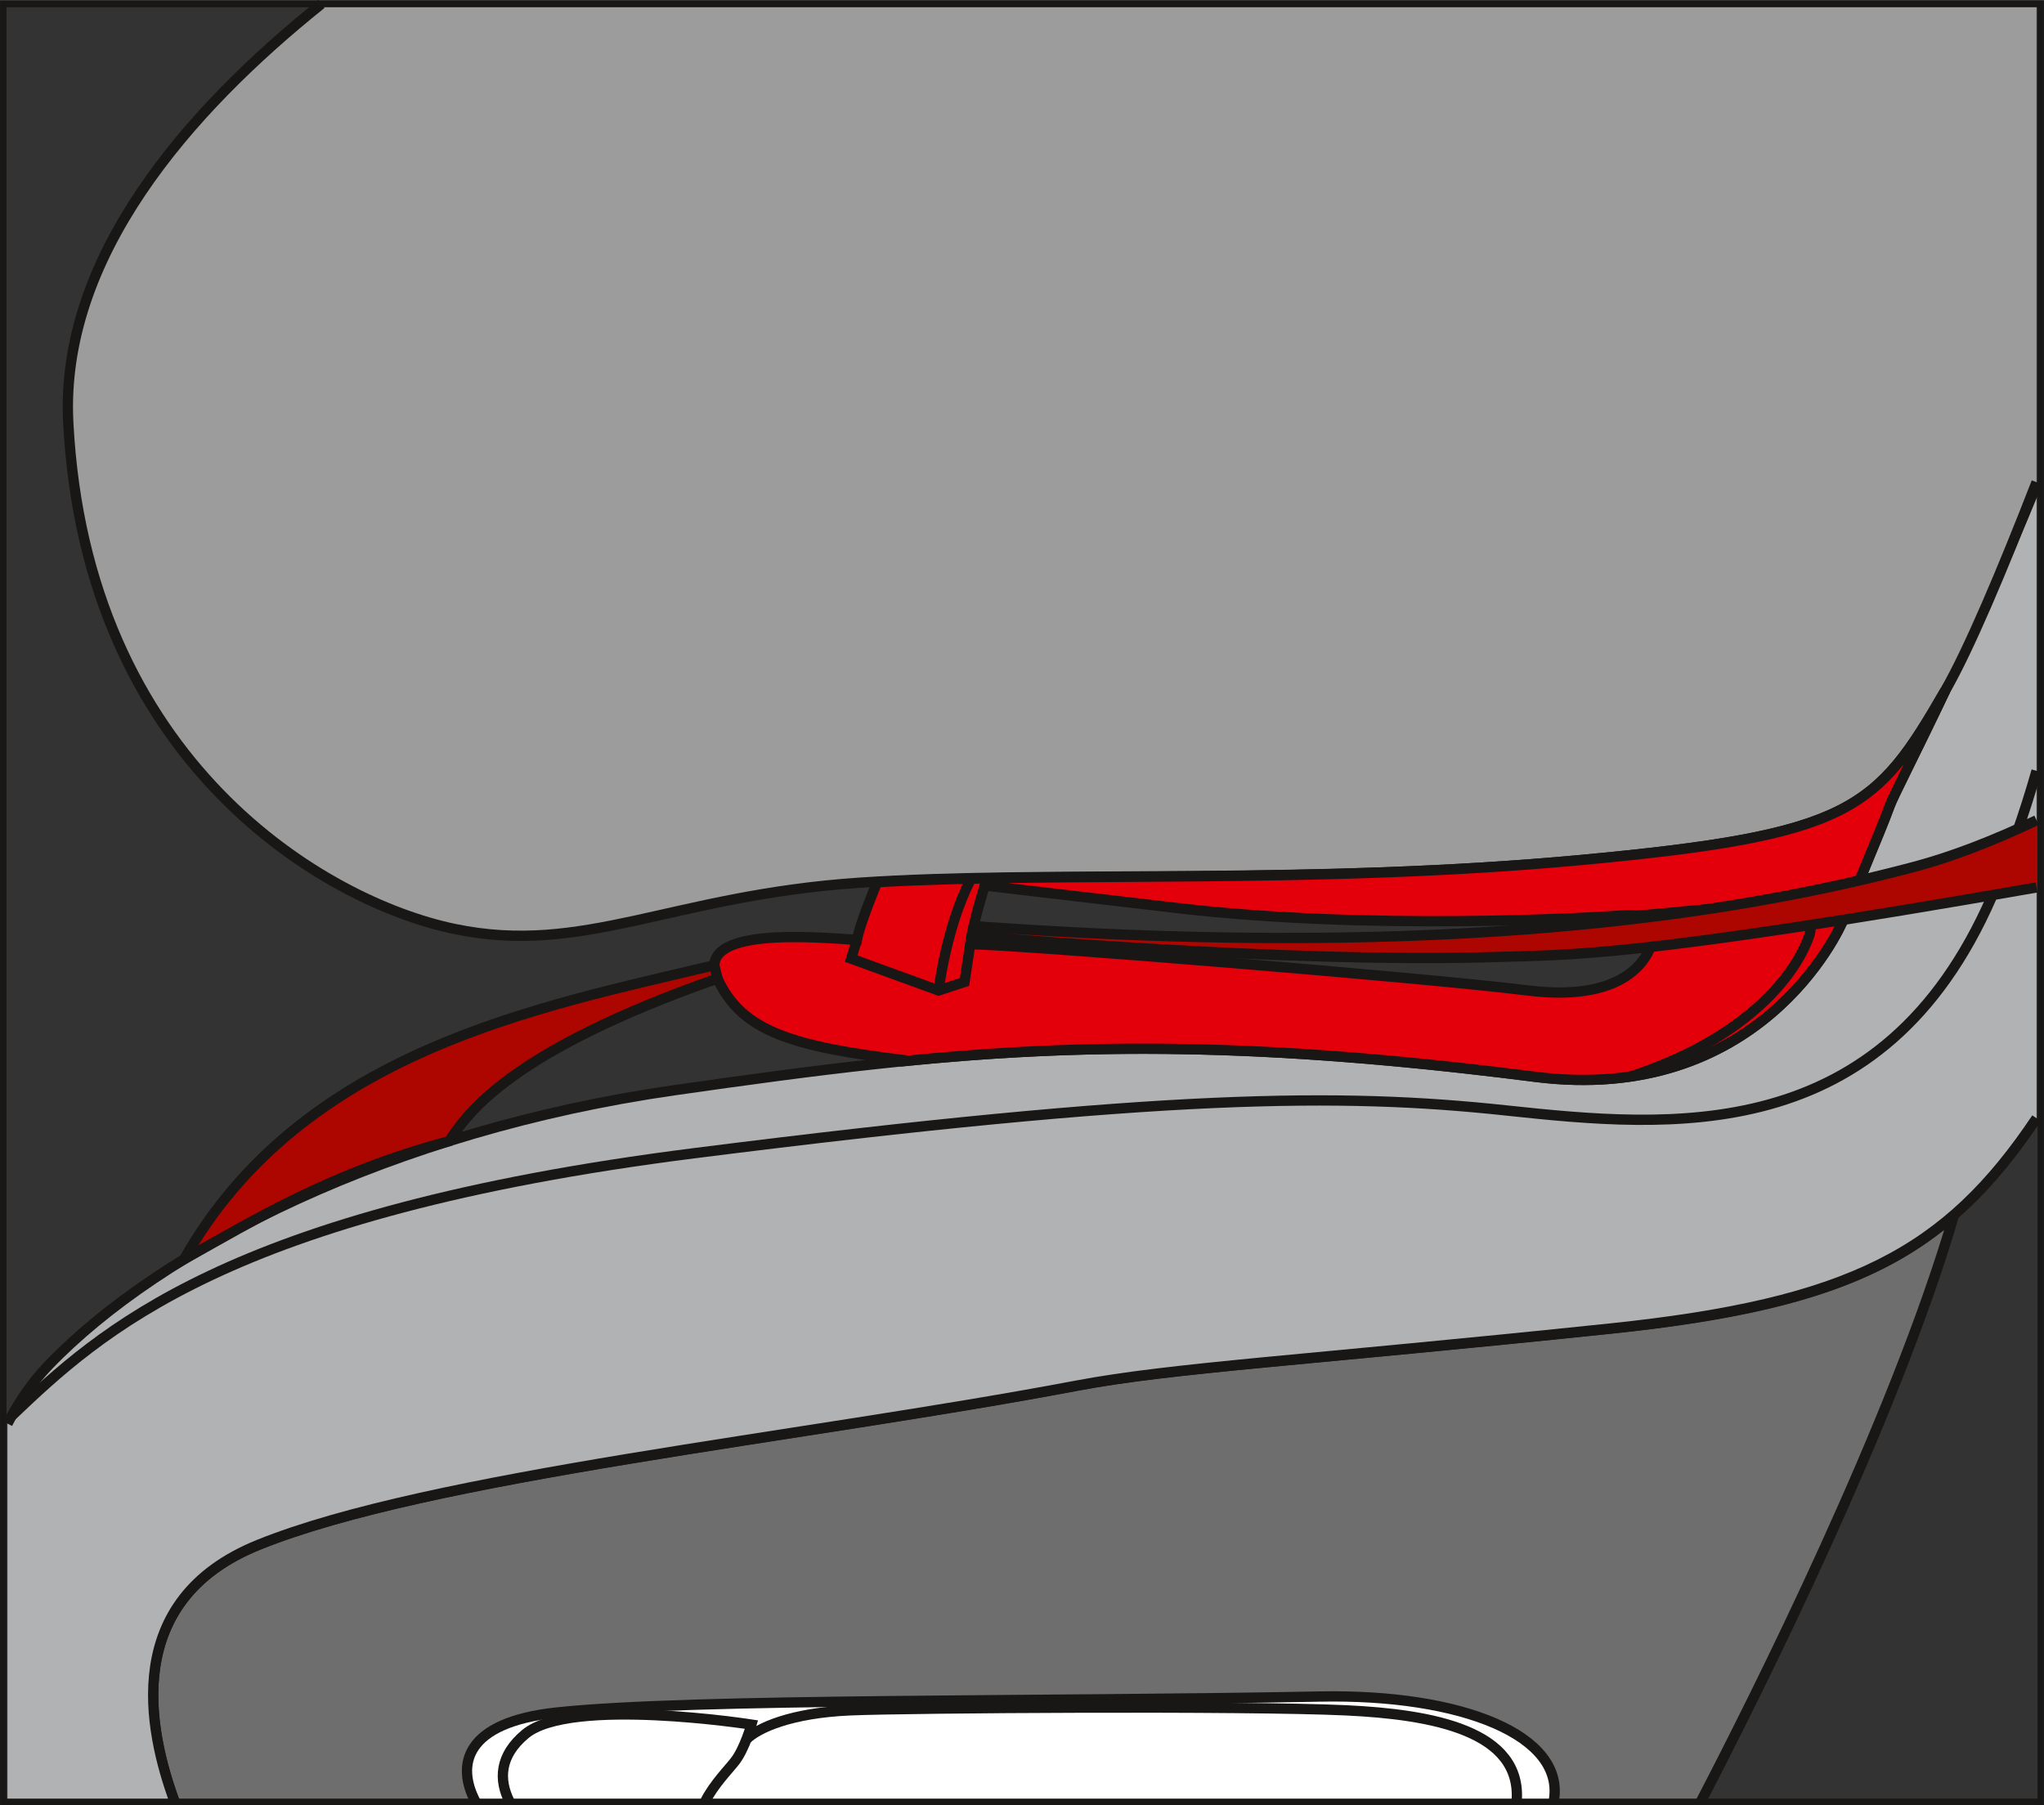
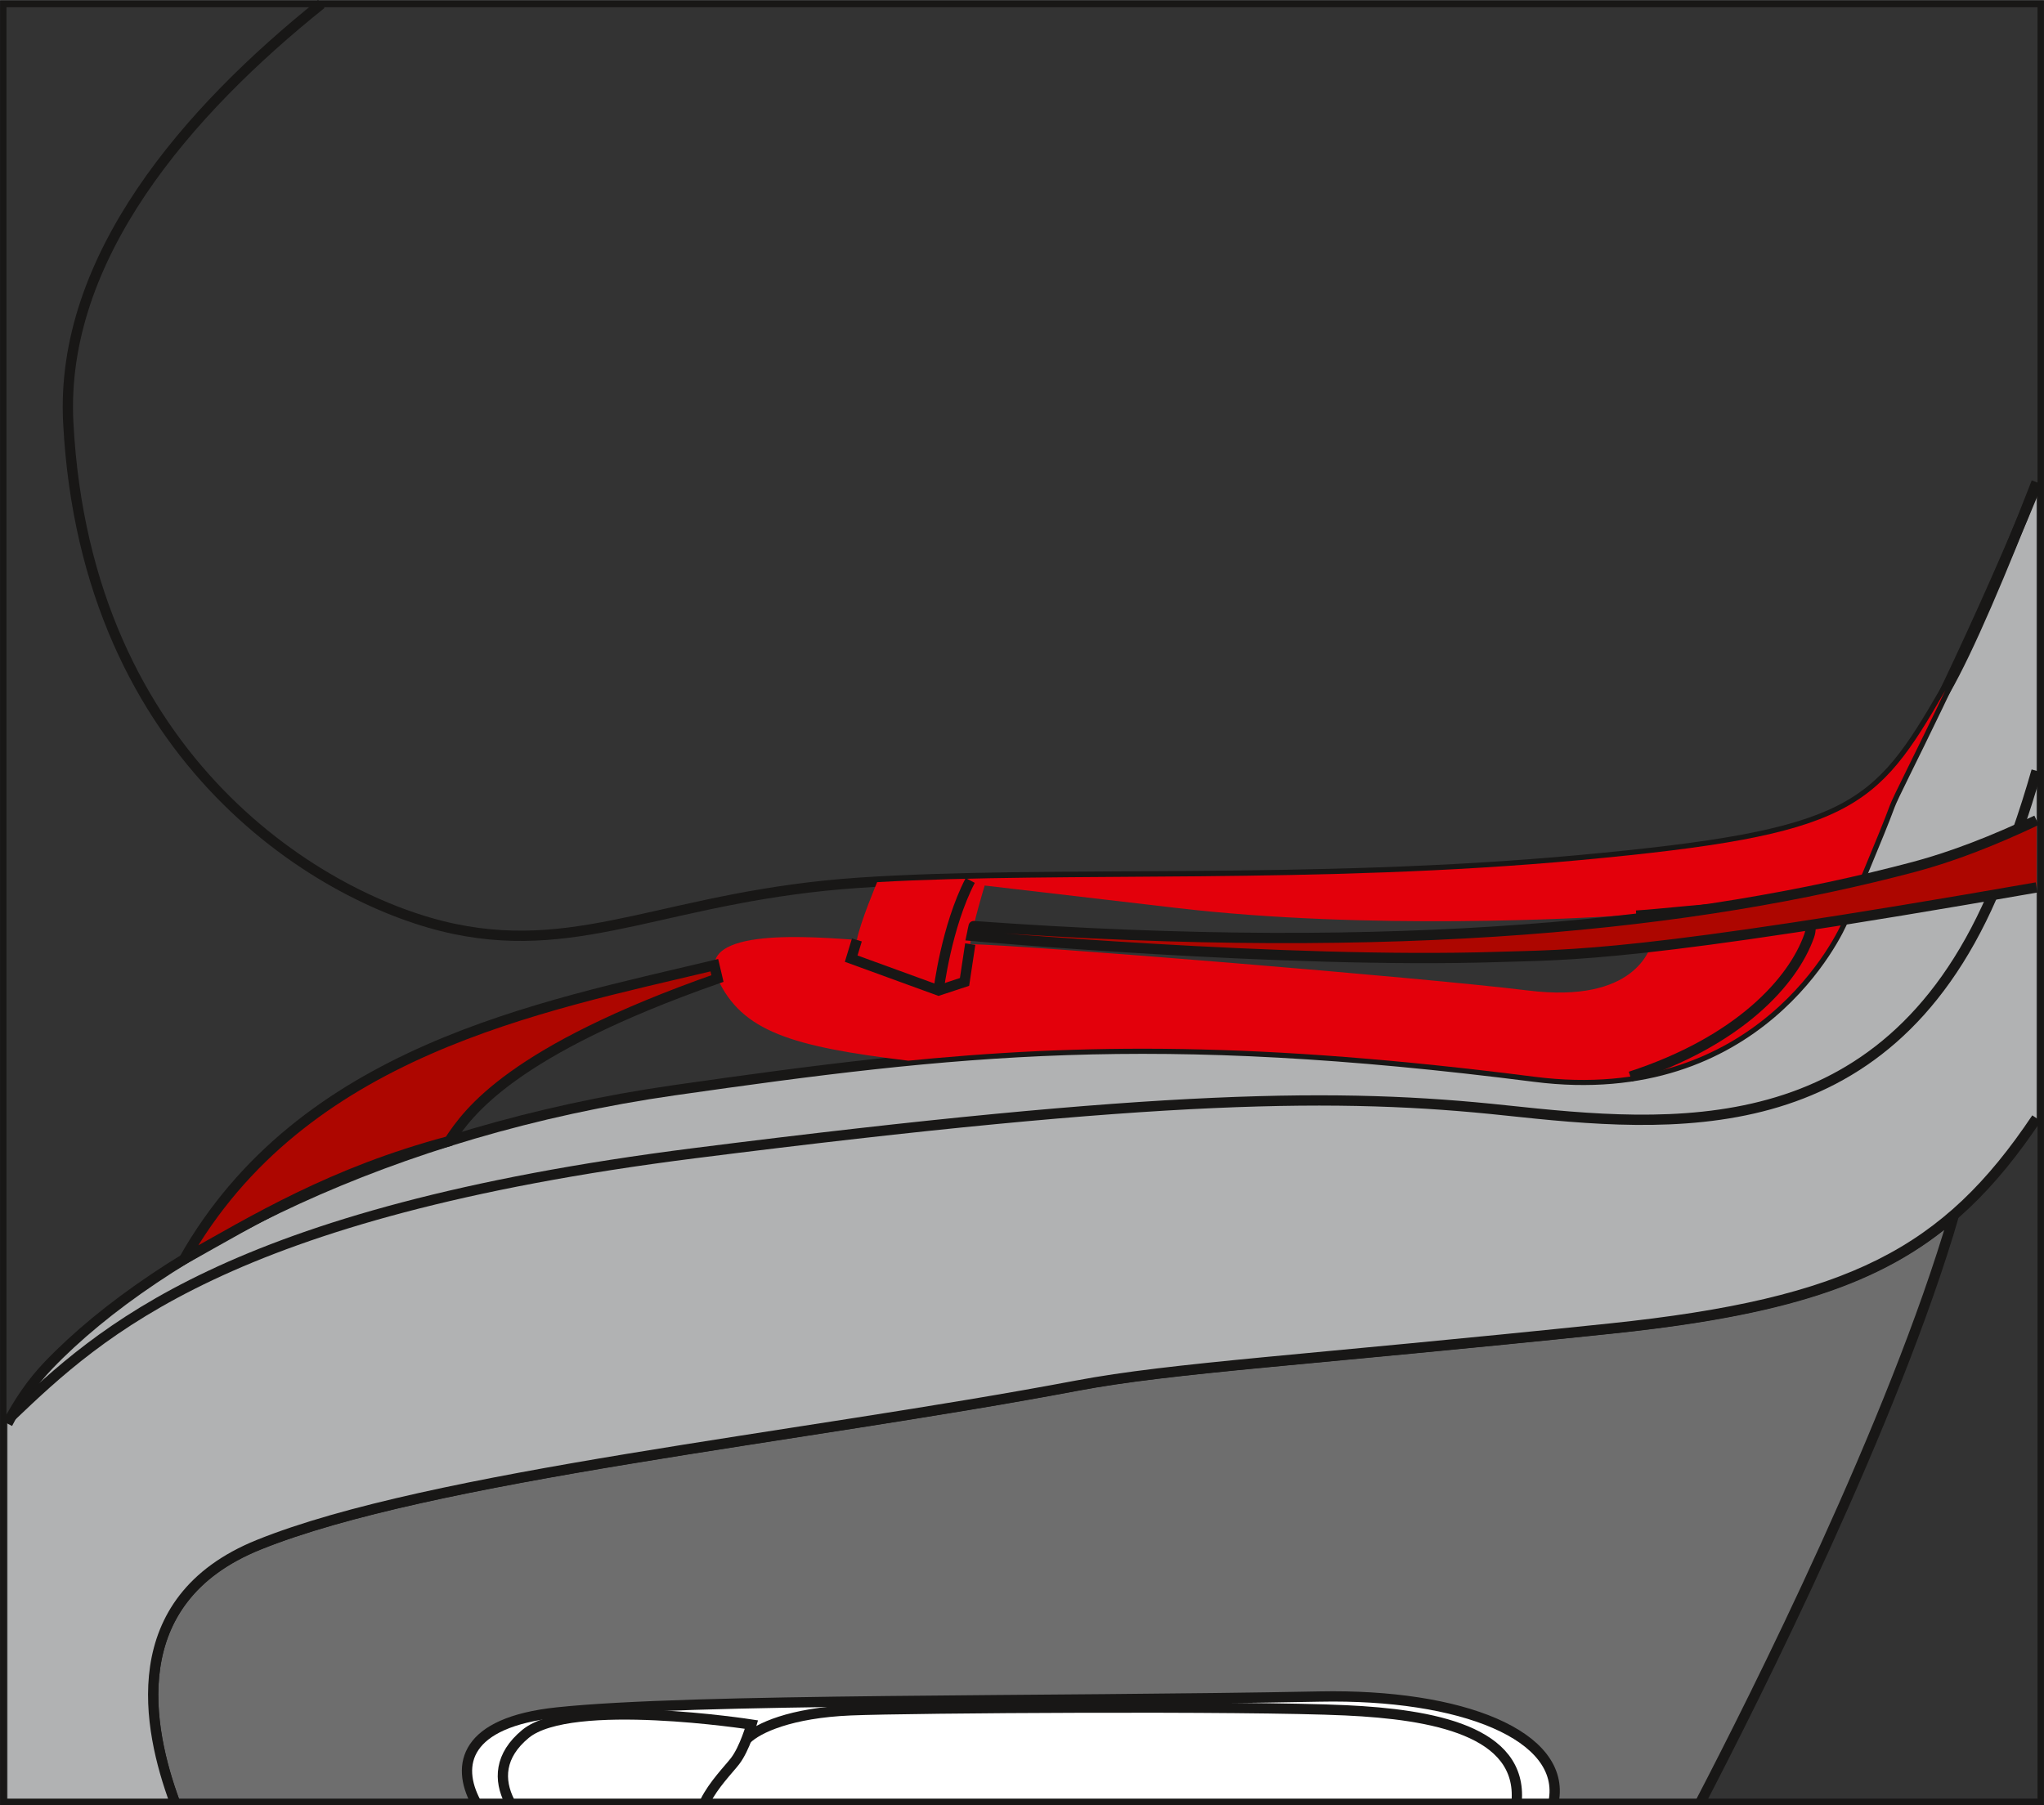
<svg xmlns="http://www.w3.org/2000/svg" xml:space="preserve" width="27.999mm" height="24.729mm" version="1.1" style="shape-rendering:geometricPrecision; text-rendering:geometricPrecision; image-rendering:optimizeQuality; fill-rule:evenodd; clip-rule:evenodd" viewBox="0 0 391.47 345.76">
  <rect x="0" y="0" width="391.47" height="345.76" fill="#333333" stroke="none" />
  <defs>
    <style type="text/css">
   
    .str1 {stroke:#181716;stroke-width:1.23;stroke-miterlimit:4}
    .str0 {stroke:#181716;stroke-width:1.97;stroke-miterlimit:10}
    .fil1 {fill:none;fill-rule:nonzero}
    .fil0 {fill:#6E6E6E;fill-rule:nonzero}
    .fil4 {fill:#9C9C9D;fill-rule:nonzero}
    .fil6 {fill:#AD0600;fill-rule:nonzero}
    .fil3 {fill:#B1B2B3;fill-rule:nonzero}
    .fil5 {fill:#E3000B;fill-rule:nonzero}
    .fil2 {fill:white;fill-rule:nonzero}
   
  </style>
  </defs>
  <g id="Слой_x0020_1">
    <path class="fil0" d="M325.73 345.15c10.3,-19.8 37.01,-72.91 48.51,-112.4 -14.31,12.5 -32.93,18.34 -65.86,21.77 -58.54,6.12 -83.75,7.45 -102.21,10.94 -52.96,10.02 -123.85,17.21 -156.67,30.48 -26.29,10.63 -21.14,35.39 -16.07,49.21l292.29 0z" />
    <path class="fil1 str0" d="M325.73 345.15c10.3,-19.8 37.01,-72.91 48.51,-112.4 -14.31,12.5 -32.93,18.34 -65.86,21.77 -58.54,6.12 -83.75,7.45 -102.21,10.94 -52.96,10.02 -123.85,17.21 -156.67,30.48 -26.29,10.63 -21.14,35.39 -16.07,49.21" />
    <path class="fil2" d="M91.08 345.15c-3.69,-6.99 -2.24,-15.23 15.61,-17.12 25.73,-2.73 94.05,-2.03 146.05,-3.05 27.21,-0.54 47.31,7.48 44.81,20.18l-206.46 0z" />
    <path class="fil1 str0" d="M91.08 345.15c-3.69,-6.99 -2.24,-15.23 15.61,-17.12 25.73,-2.73 94.05,-2.03 146.05,-3.05 27.21,-0.54 47.31,7.48 44.81,20.18" />
    <path class="fil1 str0" d="M97.61 345.15c-2.13,-4.18 -1.99,-8.87 3.04,-13.02 8.69,-7.16 43.27,-1.78 43.27,-1.78 0,0 -1.29,4.59 -3.14,7 -1.13,1.48 -4.15,4.52 -5.75,7.79" />
    <path class="fil1 str0" d="M142.95 333.18c2.18,-2.18 8.53,-5.08 19.95,-5.56 11.42,-0.48 75.84,-0.89 94.82,0 16.7,0.78 33.89,3.94 32.75,17.52" />
    <path class="fil3" d="M1.43 272.7c2.14,-4.14 4.72,-7.9 7.79,-11.11 21.55,-22.52 65.94,-45.04 119.99,-52.76 54.04,-7.72 91.32,-11.95 164.7,-2.58 42.78,5.47 58.22,-27.66 59.19,-30.24 0.97,-2.57 6.92,-16.41 8.84,-21.71 1.24,-3.41 13.87,-26.81 28.11,-61.43l0 121.33c-17.2,25.68 -35.57,35.48 -81.67,40.29 -58.55,6.12 -83.75,7.45 -102.21,10.94 -52.95,10.02 -123.85,17.21 -156.66,30.48 -26.29,10.63 -21.14,35.39 -16.07,49.21l-32.01 0 0 -72.44z" />
    <path class="fil1 str0" d="M1.43 272.7c2.14,-4.14 4.72,-7.9 7.79,-11.11 21.55,-22.52 65.94,-45.04 119.99,-52.76 54.04,-7.72 91.32,-11.95 164.7,-2.58 42.78,5.47 58.22,-27.66 59.19,-30.24 0.97,-2.57 6.92,-16.41 8.84,-21.71 1.24,-3.41 13.87,-26.81 28.11,-61.43m0 121.33c-17.2,25.68 -35.57,35.48 -81.67,40.29 -58.55,6.12 -83.75,7.45 -102.21,10.94 -52.95,10.02 -123.85,17.21 -156.66,30.48 -26.29,10.63 -21.14,35.39 -16.07,49.21" />
-     <path class="fil4" d="M372.58 132.25c-13.23,22.95 -17.87,27.69 -69.99,32.51 -52.11,4.82 -101.97,1.9 -138,4.33 -36.03,2.43 -52.76,14.01 -77.53,8.86 -24.77,-5.14 -70.61,-31.84 -73.99,-96.99 -1.64,-31.59 22.83,-59.66 48.46,-80.2l328.52 0 0 91.61c-6.6,16.97 -13.04,32.18 -17.47,39.87z" />
    <path class="fil1 str0" d="M372.58 132.25c-13.23,22.95 -17.87,27.69 -69.99,32.51 -52.11,4.82 -101.97,1.9 -138,4.33 -36.03,2.43 -52.76,14.01 -77.53,8.86 -24.77,-5.14 -70.61,-31.84 -73.99,-96.99 -1.64,-31.59 22.83,-59.66 48.46,-80.2m328.52 91.61c-6.6,16.97 -13.04,32.18 -17.47,39.87" />
    <path class="fil5" d="M188.59 169.63c0,0 -2.29,7.36 -2.77,11.22 10.97,0.24 86.37,6.35 106.8,8.88 20.43,2.54 23.64,-7.84 23.97,-10.05 0.32,-2.21 0.64,-4.78 -6.12,-4.3 -6.75,0.48 -48.29,2.86 -85.08,-1.45l-36.79 -4.3zm-14.63 33.55c-22.4,-2.71 -31.89,-5.6 -36.55,-15.74 -4.67,-10.13 19.14,-7.88 26.7,-7.4 0.64,-3.37 3.88,-11.06 3.88,-11.06 35.73,-2.04 84.12,0.45 134.6,-4.22 52.12,-4.83 56.76,-9.56 69.99,-32.51 -5.88,12.37 -9.96,20.19 -10.64,22.06 -1.93,5.3 -7.88,19.13 -8.84,21.71 -0.97,2.57 -16.41,35.71 -59.19,30.24 -52.59,-6.72 -86.63,-6.46 -121.59,-2.92l1.65 -0.16z" />
-     <path class="fil1 str0" d="M188.59 169.63c0,0 -2.29,7.36 -2.77,11.22 10.97,0.24 86.37,6.35 106.8,8.88 20.43,2.54 23.64,-7.84 23.97,-10.05 0.32,-2.21 0.64,-4.78 -6.12,-4.3 -6.75,0.48 -48.29,2.86 -85.08,-1.45l-36.79 -4.3zm-14.63 33.55c-22.4,-2.71 -31.89,-5.6 -36.55,-15.74 -4.67,-10.13 19.14,-7.88 26.7,-7.4 0.64,-3.37 3.88,-11.06 3.88,-11.06 35.73,-2.04 84.12,0.45 134.6,-4.22 52.12,-4.83 56.76,-9.56 69.99,-32.51 -5.88,12.37 -9.96,20.19 -10.64,22.06 -1.93,5.3 -7.88,19.13 -8.84,21.71 -0.97,2.57 -16.41,35.71 -59.19,30.24 -52.59,-6.72 -86.63,-6.46 -121.59,-2.92" />
    <path class="fil1 str0" d="M2.18 271.28c16.92,-16.13 41.29,-39.04 130.8,-50.38 89.51,-11.34 123.77,-11.59 155.37,-8.2 31.61,3.38 72.14,7.18 93.13,-40.92 3.45,-7.9 6.27,-16.04 8.57,-24.12" />
    <path class="fil1 str0" d="M313.38 175.39c10.76,-0.66 36.18,-4.82 33.12,3.87 -3.06,8.69 -13.37,20.17 -34.24,26.97" />
    <polyline class="fil1 str0" points="164.11,180.05 163.02,183.63 179.76,189.73 184.73,188.09 185.82,180.85 " />
    <path class="fil1 str0" d="M179.76 189.73c0,0 1.48,-12.26 6.06,-21.07" />
    <path class="fil6" d="M390.05 157.13c-8.13,3.85 -16.04,6.95 -23.44,8.92 -41.18,10.94 -98.18,17.3 -180.13,11.35 0.04,-0.18 -0.39,1.86 -0.39,1.86 0,0 59.87,5.36 100.71,4.05 14.1,-0.45 26.5,0.12 103.26,-13.32l0 -12.86z" />
    <path class="fil1 str0" d="M390.05 157.13c-8.13,3.85 -16.04,6.95 -23.44,8.92 -41.18,10.94 -98.18,17.3 -180.13,11.35 0.04,-0.18 -0.39,1.86 -0.39,1.86 0,0 59.87,5.36 100.71,4.05 14.1,-0.45 26.5,0.12 103.26,-13.32" />
-     <path class="fil6" d="M136.81 184.89c-33.5,8.02 -78.93,16.35 -101.57,56.34 13.43,-7.52 28.31,-16.65 50.78,-22.64 3.61,-5.53 11.98,-17.32 51.39,-31.15l-0.6 -2.55z" />
+     <path class="fil6" d="M136.81 184.89c-33.5,8.02 -78.93,16.35 -101.57,56.34 13.43,-7.52 28.31,-16.65 50.78,-22.64 3.61,-5.53 11.98,-17.32 51.39,-31.15l-0.6 -2.55" />
    <path class="fil1 str0" d="M136.81 184.89c-33.5,8.02 -78.93,16.35 -101.57,56.34 13.43,-7.52 28.31,-16.65 50.78,-22.64 3.61,-5.53 11.98,-17.32 51.39,-31.15l-0.6 -2.55z" />
    <polygon class="fil1 str1" points="0.62,345.15 390.85,345.15 390.85,0.77 0.62,0.77 " />
  </g>
</svg>